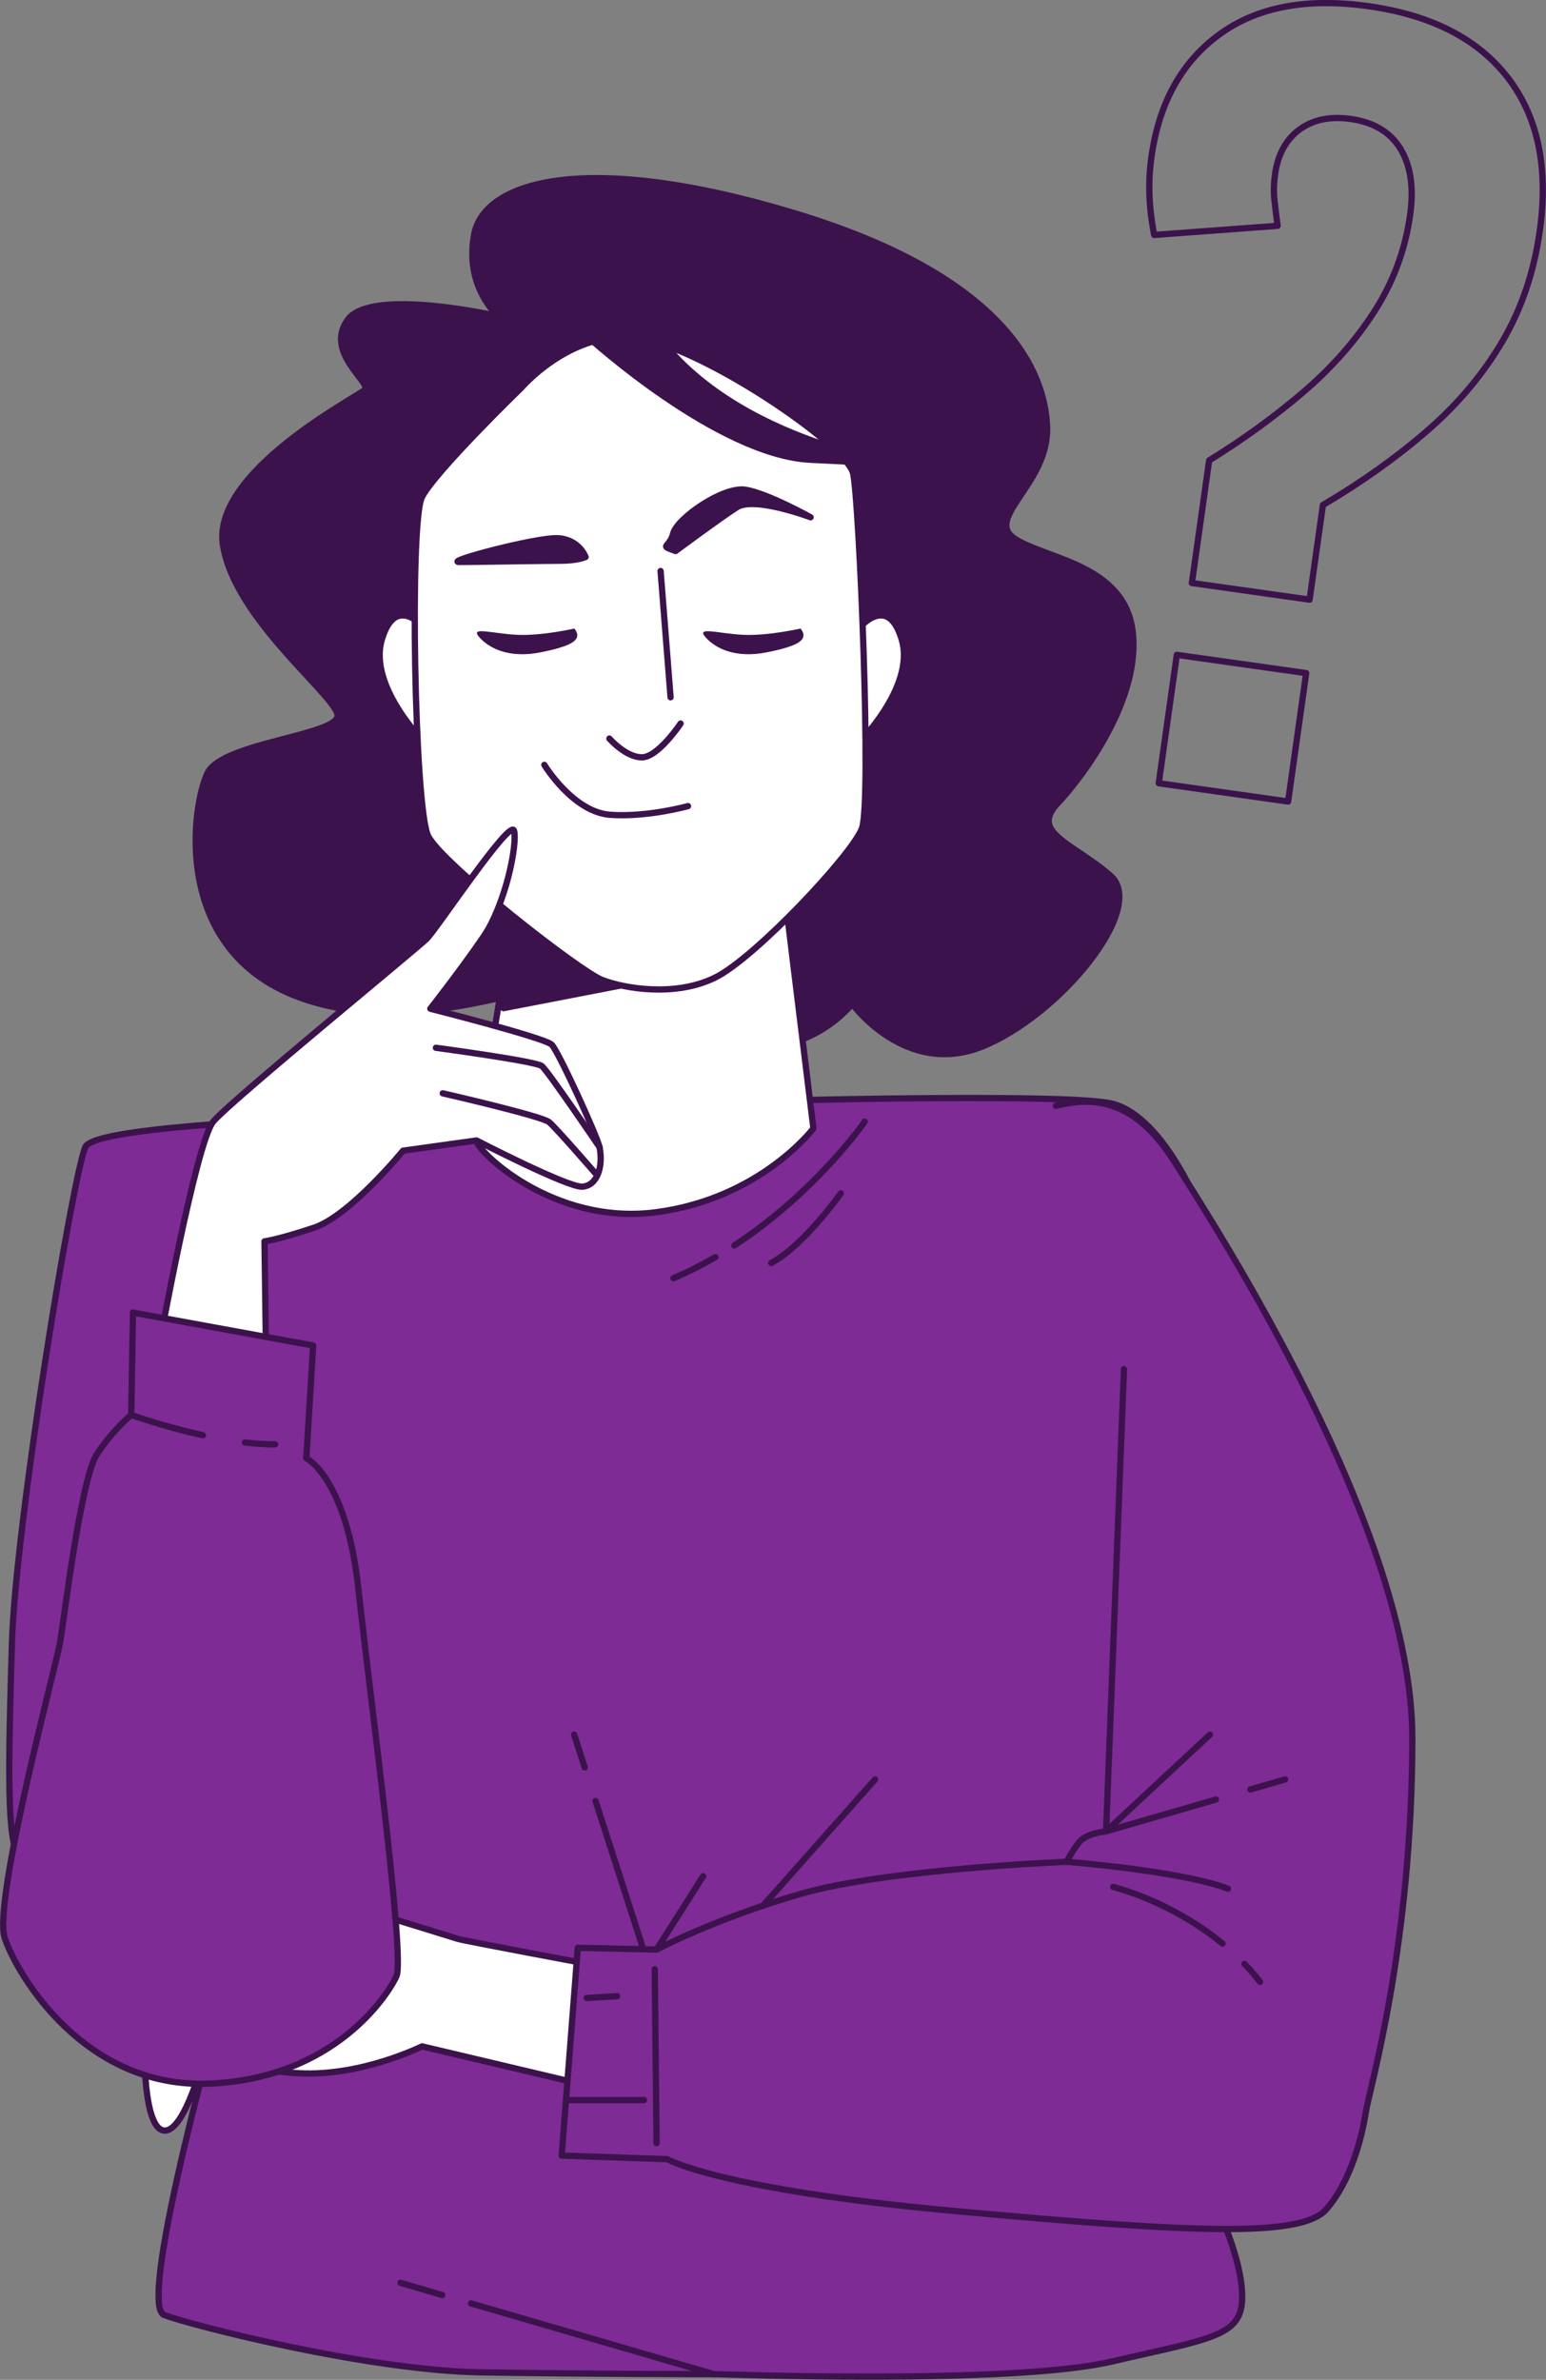
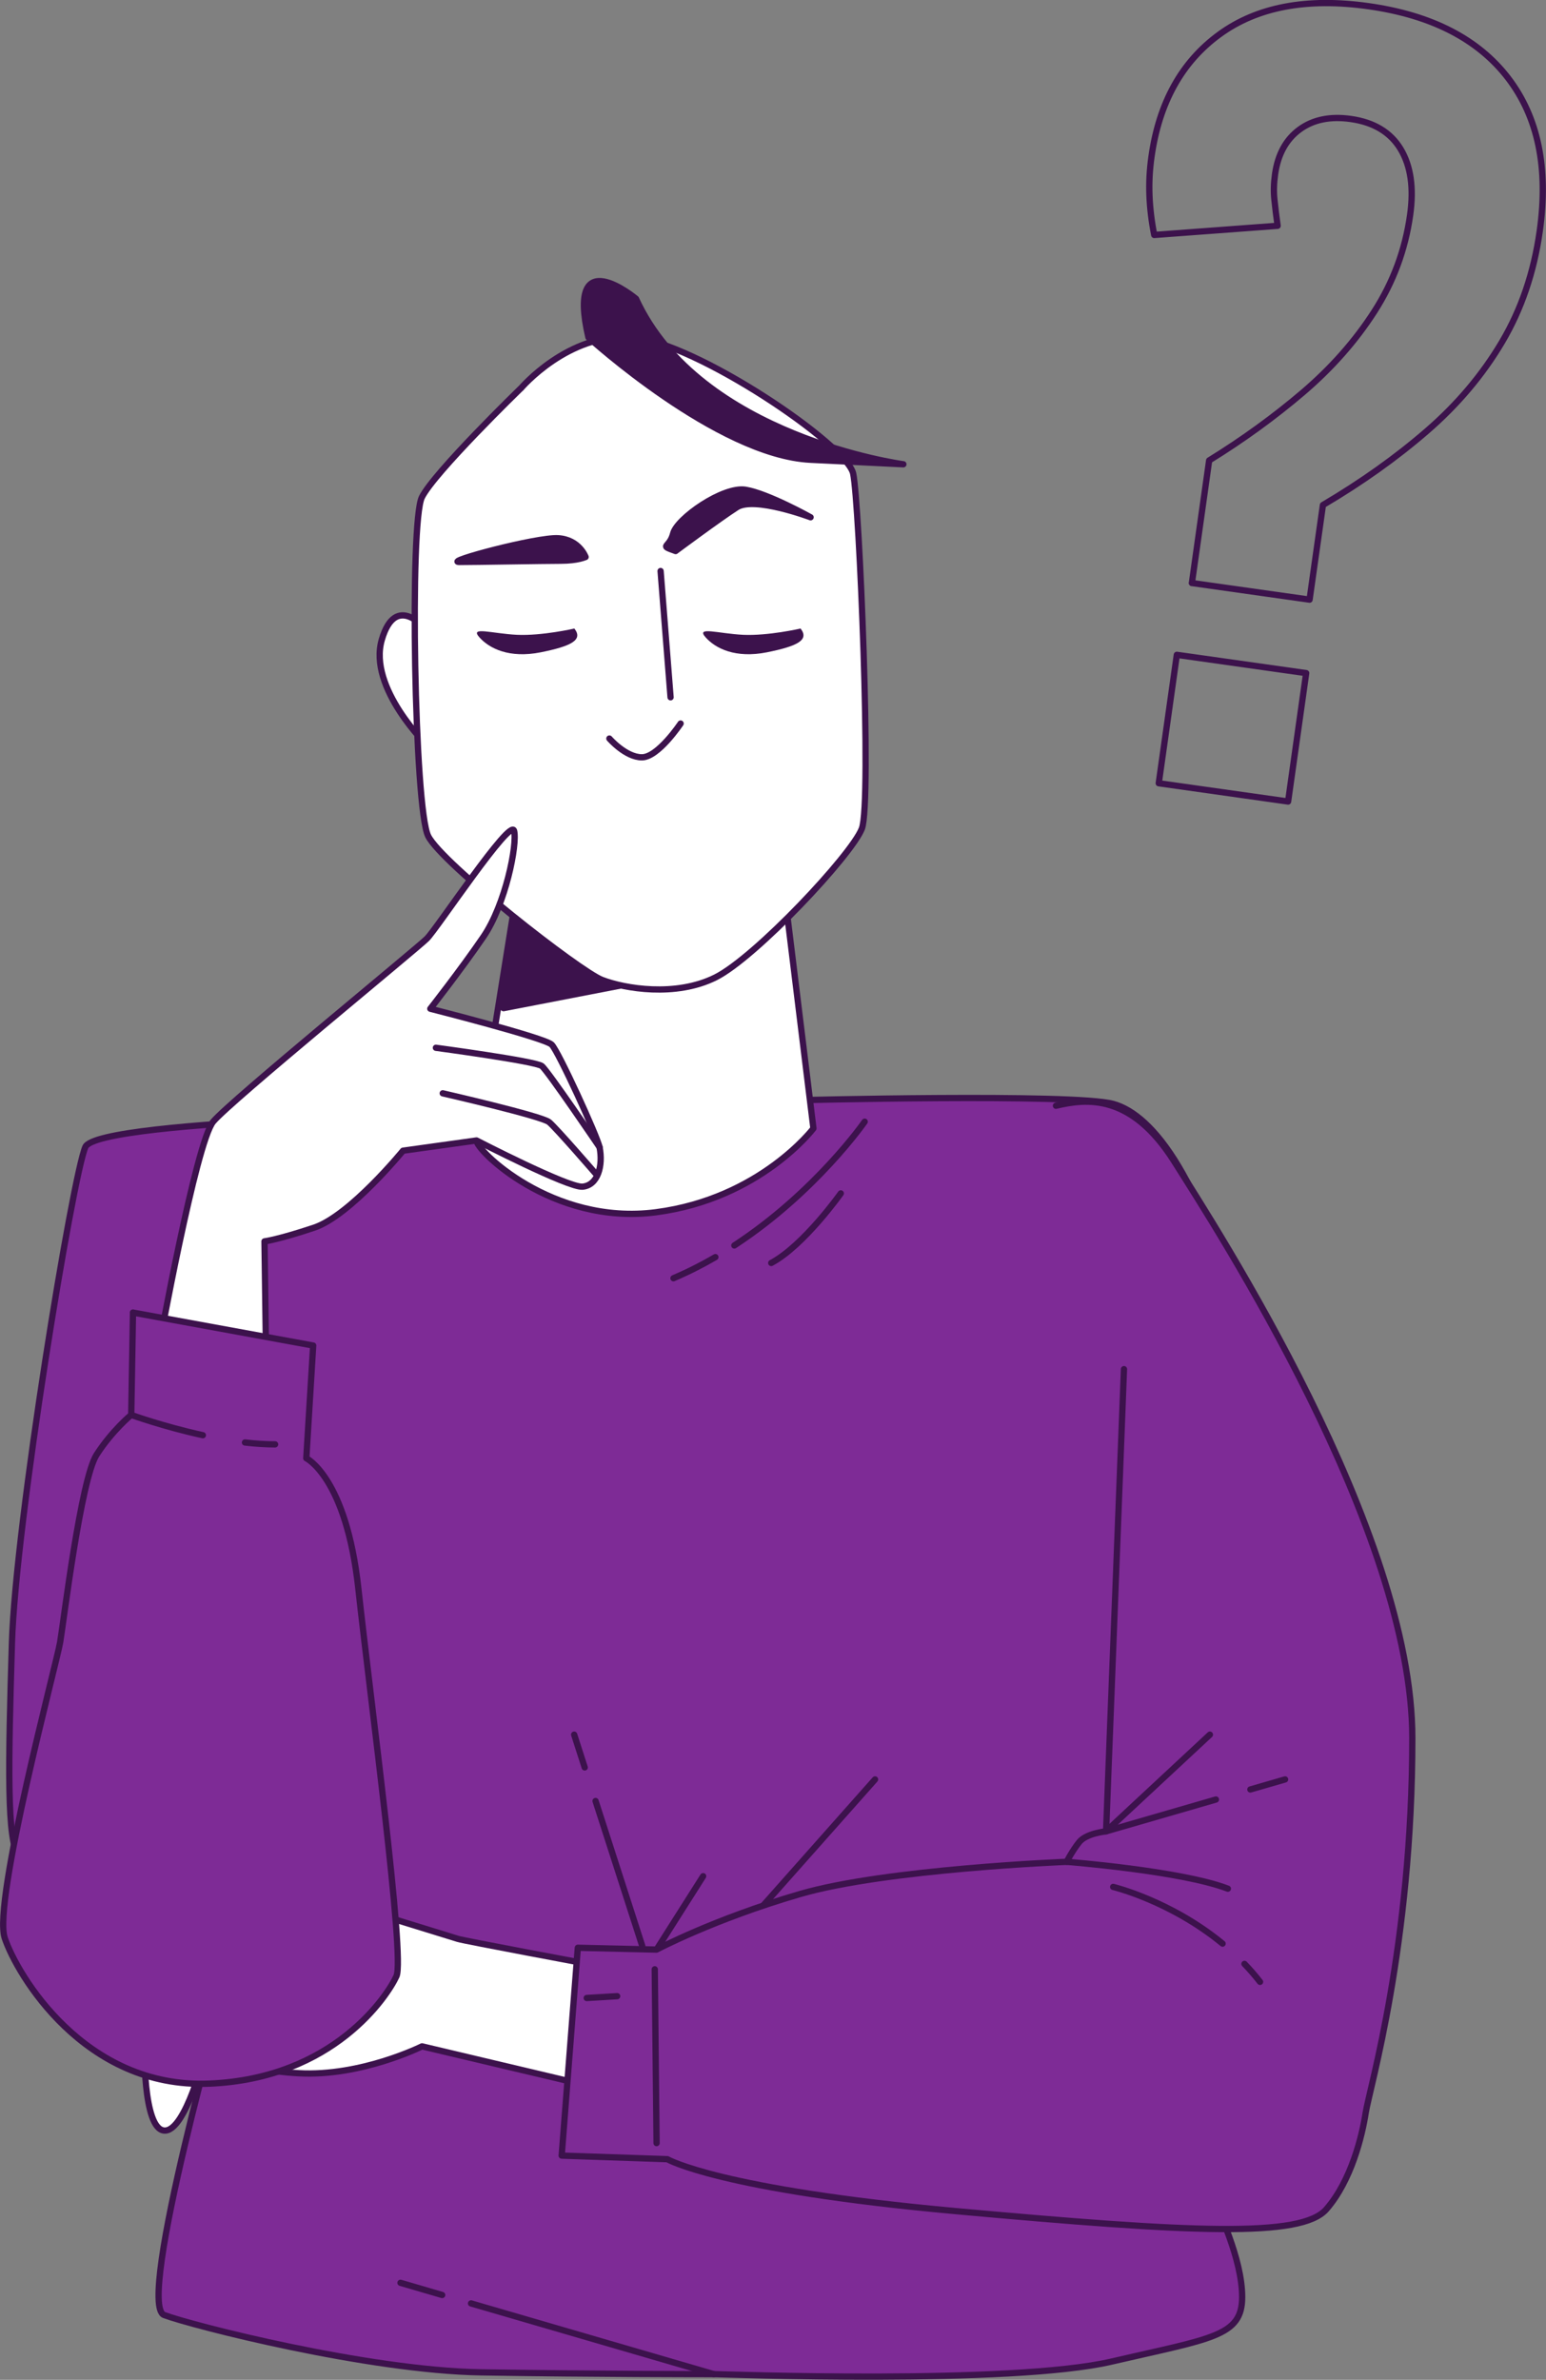
<svg xmlns="http://www.w3.org/2000/svg" id="_Слой_2" data-name="Слой 2" viewBox="0 0 246.32 379.01">
  <rect x="0" y="0" width="246.32" height="379.01" fill="#808080" stroke="none" />
  <defs>
    <style> .cls-1, .cls-2, .cls-3, .cls-4 { stroke: #3c124c; stroke-linecap: round; stroke-linejoin: round; } .cls-1, .cls-5 { fill: #3c124c; } .cls-2 { fill: #fff; } .cls-3 { fill: #7e2b96; } .cls-4 { fill: none; } </style>
  </defs>
  <g id="Question_Mark" data-name="Question Mark">
    <path class="cls-4" d="m189.9,92.86l2.75-19.53c5.38-3.32,10.36-6.93,14.94-10.83,4.57-3.9,8.37-8.2,11.39-12.9,3.02-4.7,4.91-9.82,5.69-15.35.61-4.31.11-7.8-1.5-10.49-1.61-2.68-4.26-4.29-7.95-4.81-3.28-.46-6,.09-8.16,1.67-2.16,1.58-3.46,3.96-3.91,7.13-.2,1.44-.24,2.79-.1,4.06.13,1.27.3,2.66.51,4.15l-19.66,1.46c-.43-2.15-.68-4.25-.76-6.3-.08-2.05.03-4.1.32-6.15,1.21-8.61,4.82-15.11,10.83-19.49,6-4.38,13.93-5.88,23.77-4.49,10.05,1.42,17.46,5.23,22.23,11.45,4.77,6.22,6.45,14.35,5.03,24.39-.93,6.56-2.93,12.45-6.02,17.66-3.09,5.21-7.07,9.93-11.96,14.16-4.89,4.23-10.4,8.15-16.56,11.78l-2.13,15.07-18.76-2.65Zm-5.28,31.88l2.88-20.45,20.61,2.91-2.88,20.45-20.61-2.91Z" />
  </g>
  <g id="Character">
    <g>
      <g>
        <path class="cls-3" d="m79.79,177.25s-64.2.86-66.19,5.42c-2,4.57-11.13,59.92-11.7,79.03-.57,19.12-.86,31.67,1.14,33.95s33.1,20.26,33.1,20.26c0,0-14.55,51.07-9.99,52.78,4.57,1.71,32.53,8.84,50.5,9.13,17.97.29,35.66.29,37.09.29s47.36,1.71,63.34-2c15.98-3.71,20.83-3.99,20.83-10.27s-3.99-13.98-4.28-15.41c-.29-1.43,10.84-109.56,4.56-136.1s-14.55-36.81-20.83-38.52c-6.28-1.71-51.07-.57-51.07-.57l-46.51,2Z" />
        <path class="cls-4" d="m113.98,200.21c-2.11,1.23-4.34,2.36-6.68,3.36" />
        <path class="cls-4" d="m137.77,178.64s-7.79,11.23-20.77,19.71" />
        <path class="cls-4" d="m133.96,190.06s-5.89,8.31-11.08,11.08" />
        <line class="cls-4" x1="93.16" y1="281.48" x2="91.48" y2="276.26" />
        <line class="cls-4" x1="102.33" y1="309.92" x2="94.89" y2="286.83" />
        <line class="cls-4" x1="104.61" y1="310.49" x2="112.03" y2="298.8" />
        <line class="cls-4" x1="121.44" y1="303.65" x2="139.42" y2="283.39" />
        <line class="cls-4" x1="75.05" y1="366.84" x2="113.74" y2="378.11" />
        <line class="cls-4" x1="63.81" y1="363.56" x2="70.45" y2="365.5" />
      </g>
-       <path class="cls-1" d="m79.39,50.36s-20.16-4.63-23.97.54c-3.81,5.18,3.81,10.08,2.72,11.17-1.09,1.09-24.52,13.08-22.61,24.79,1.91,11.71,17.71,23.7,18.25,26.97.54,3.27-18.25,4.36-20.7,9.26s-5.99,28.06,14.44,35.69c20.43,7.63,46.04-5.18,53.12-5.18s14.17,13.89,22.34,13.08c8.17-.82,12.8-6.81,12.8-6.81,0,0,8.45,11.71,20.7,6.81,12.26-4.9,26.43-22.07,20.43-27.24-5.99-5.18-12.8-6.81-8.45-11.44,4.36-4.63,13.35-16.89,11.99-27.52-1.36-10.62-13.89-11.44-18.8-14.71-4.9-3.27,5.45-8.72,5.18-17.71-.27-8.99-6.81-23.97-40.05-34.05-33.24-10.08-49.58-5.18-51.22,3.27-1.63,8.45,3.81,13.08,3.81,13.08Z" />
      <path class="cls-2" d="m83.01,137.76s-6.81,42.5-7.08,43.86c-.27,1.36,11.99,13.62,28.61,11.44,16.62-2.18,25.06-13.35,25.06-13.35l-5.18-42.23s-14.17,6.81-22.88,6.54c-8.72-.27-18.53-6.27-18.53-6.27Z" />
      <polygon class="cls-1" points="80.22 160.56 108.9 155.01 83.01 137.76 80.22 160.56" />
      <g>
        <path class="cls-2" d="m67.87,100.29s-4.8-6.08-7.04,1.6c-2.24,7.68,7.36,16.96,7.36,16.96l-.32-18.56Z" />
-         <path class="cls-2" d="m136.64,100.29s4.8-6.08,7.04,1.6-7.36,16.96-7.36,16.96l.32-18.56Z" />
        <path class="cls-2" d="m82.95,61.87s-13.74,13.34-15.73,17.32c-1.99,3.98-1.19,49.58,1,53.96,2.19,4.38,24.09,21.5,27.68,22.9,3.58,1.39,11.75,2.79,18.12-.4s21.7-19.51,23.3-23.69c1.59-4.18-.4-51.97-1.39-56.55-1-4.58-25.09-20.91-35.24-21.7-10.15-.8-17.72,8.16-17.72,8.16Z" />
        <path class="cls-1" d="m93.75,53.72s20.58,18.77,35.38,19.5l14.8.72s-32.49-4.33-42.6-26.36c0,0-11.19-9.39-7.58,6.14Z" />
        <line class="cls-4" x1="105.25" y1="90.94" x2="106.84" y2="111.05" />
        <path class="cls-4" d="m108.44,115.23s-3.58,5.38-6.17,5.38-5.18-2.99-5.18-2.99" />
-         <path class="cls-4" d="m86.73,121.81s4.58,7.57,10.55,7.96c5.97.4,12.34-1.39,12.34-1.39" />
        <path class="cls-1" d="m107.64,87.76s6.97-5.18,9.76-6.97c2.79-1.79,11.75,1.59,11.75,1.59,0,0-6.77-3.78-10.35-4.38-3.58-.6-10.95,4.58-11.55,6.97-.6,2.39-2.39,1.79.4,2.79Z" />
        <path class="cls-1" d="m93.3,88.71s-1-2.79-4.38-2.99c-3.38-.2-18.32,3.78-15.73,3.78s13.34-.2,16.13-.2,3.98-.6,3.98-.6Z" />
        <path class="cls-5" d="m127.55,100.1s-5.18,1.19-9.16,1c-3.98-.2-7.57-1.39-5.97.4,1.59,1.79,4.78,3.38,9.76,2.39,4.98-1,6.77-1.99,5.38-3.78Z" />
        <path class="cls-5" d="m91.51,100.1s-5.18,1.19-9.16,1c-3.98-.2-7.57-1.39-5.97.4,1.59,1.79,4.78,3.38,9.76,2.39,4.98-1,6.77-1.99,5.38-3.78Z" />
      </g>
      <g>
        <path class="cls-2" d="m25.25,214.86s5.99-32.96,8.72-36.23,32.42-27.52,34.05-29.15,13.35-19.34,13.89-17.16c.54,2.18-1.36,11.71-4.9,16.89-3.54,5.18-8.45,11.44-8.45,11.44,0,0,18.25,4.63,19.34,5.72,1.09,1.09,7.29,14.66,7.63,16.35.58,2.92-.26,6.05-2.72,6.27-2.24.2-16.89-7.36-16.89-7.36l-11.71,1.63s-8.45,10.35-14.17,12.26c-5.72,1.91-7.9,2.18-7.9,2.18l.27,20.16-17.16-3Z" />
        <path class="cls-4" d="m69.45,166.87s15.91,2.13,16.88,2.91c.97.78,9.21,12.94,9.21,12.94" />
        <path class="cls-4" d="m70.54,174.12s15.79,3.62,16.95,4.59c1.16.97,7.37,8.15,7.37,8.15" />
      </g>
      <path class="cls-2" d="m95.19,313.06s-21.4-3.99-22.25-4.28c-.86-.29-15.98-4.85-17.97-5.71-2-.86-26.25-5.14-27.39-3.42-1.14,1.71-2.28,11.7-2.57,12.55-.29.86-2.57,4.85-2,7.13.57,2.28,0,6.28,0,6.28,0,0-.29,13.41,3.14,13.7,3.42.29,6.56-12.55,6.56-12.55,0,0,4.85,2.85,14.84,3.42,9.99.57,19.69-4.28,19.69-4.28l26.53,6.28,1.43-19.12Z" />
      <g>
        <path class="cls-3" d="m21.18,209.04l28.72,5.25-1.1,17.95s6.35,3.04,8.29,20.71c1.93,17.68,7.46,58.73,6.08,61.77-1.38,3.04-9.94,16.3-29.83,17.12-19.89.83-30.66-17.4-32.59-23.2-1.93-5.8,8.29-43.82,8.84-47.13s3.31-25.96,5.8-29.83c2.49-3.87,5.52-6.35,5.52-6.35l.28-16.3Z" />
        <path class="cls-4" d="m39.03,229.73c1.63.19,3.25.3,4.8.3" />
        <path class="cls-4" d="m20.91,225.34s5.13,1.86,11.41,3.23" />
      </g>
      <g>
        <path class="cls-3" d="m179.08,218.05l-2.85,73.61s-3.14.29-4.28,1.71c-1.14,1.43-2,3.14-2,3.14,0,0-28.82,1.14-42.51,5.14-13.7,3.99-22.83,8.84-22.83,8.84l-12.55-.29-2.57,33.1,16.83.57s8.27,4.85,45.94,8.27c37.66,3.42,55.07,4.28,59.06-.29,3.99-4.57,5.71-11.7,6.28-15.41s7.42-26.53,7.42-59.63-31.1-81.03-37.95-91.87c-6.85-10.84-13.98-9.99-18.83-8.84" />
        <polyline class="cls-4" points="193.73 286.59 176.22 291.66 192.77 276.26" />
        <line class="cls-4" x1="204.75" y1="283.39" x2="199.22" y2="284.99" />
        <path class="cls-4" d="m169.95,296.51s18.26,1.43,25.68,4.28" />
        <path class="cls-4" d="m198.28,312.77c.86.89,1.69,1.85,2.48,2.86" />
        <path class="cls-4" d="m177.36,300.51s9.11,2.19,17.43,9.03" />
        <line class="cls-4" x1="104.32" y1="313.63" x2="104.61" y2="341.31" />
-         <line class="cls-4" x1="90.63" y1="334.46" x2="102.61" y2="334.46" />
        <line class="cls-4" x1="93.48" y1="318.2" x2="98.33" y2="317.91" />
      </g>
    </g>
  </g>
</svg>